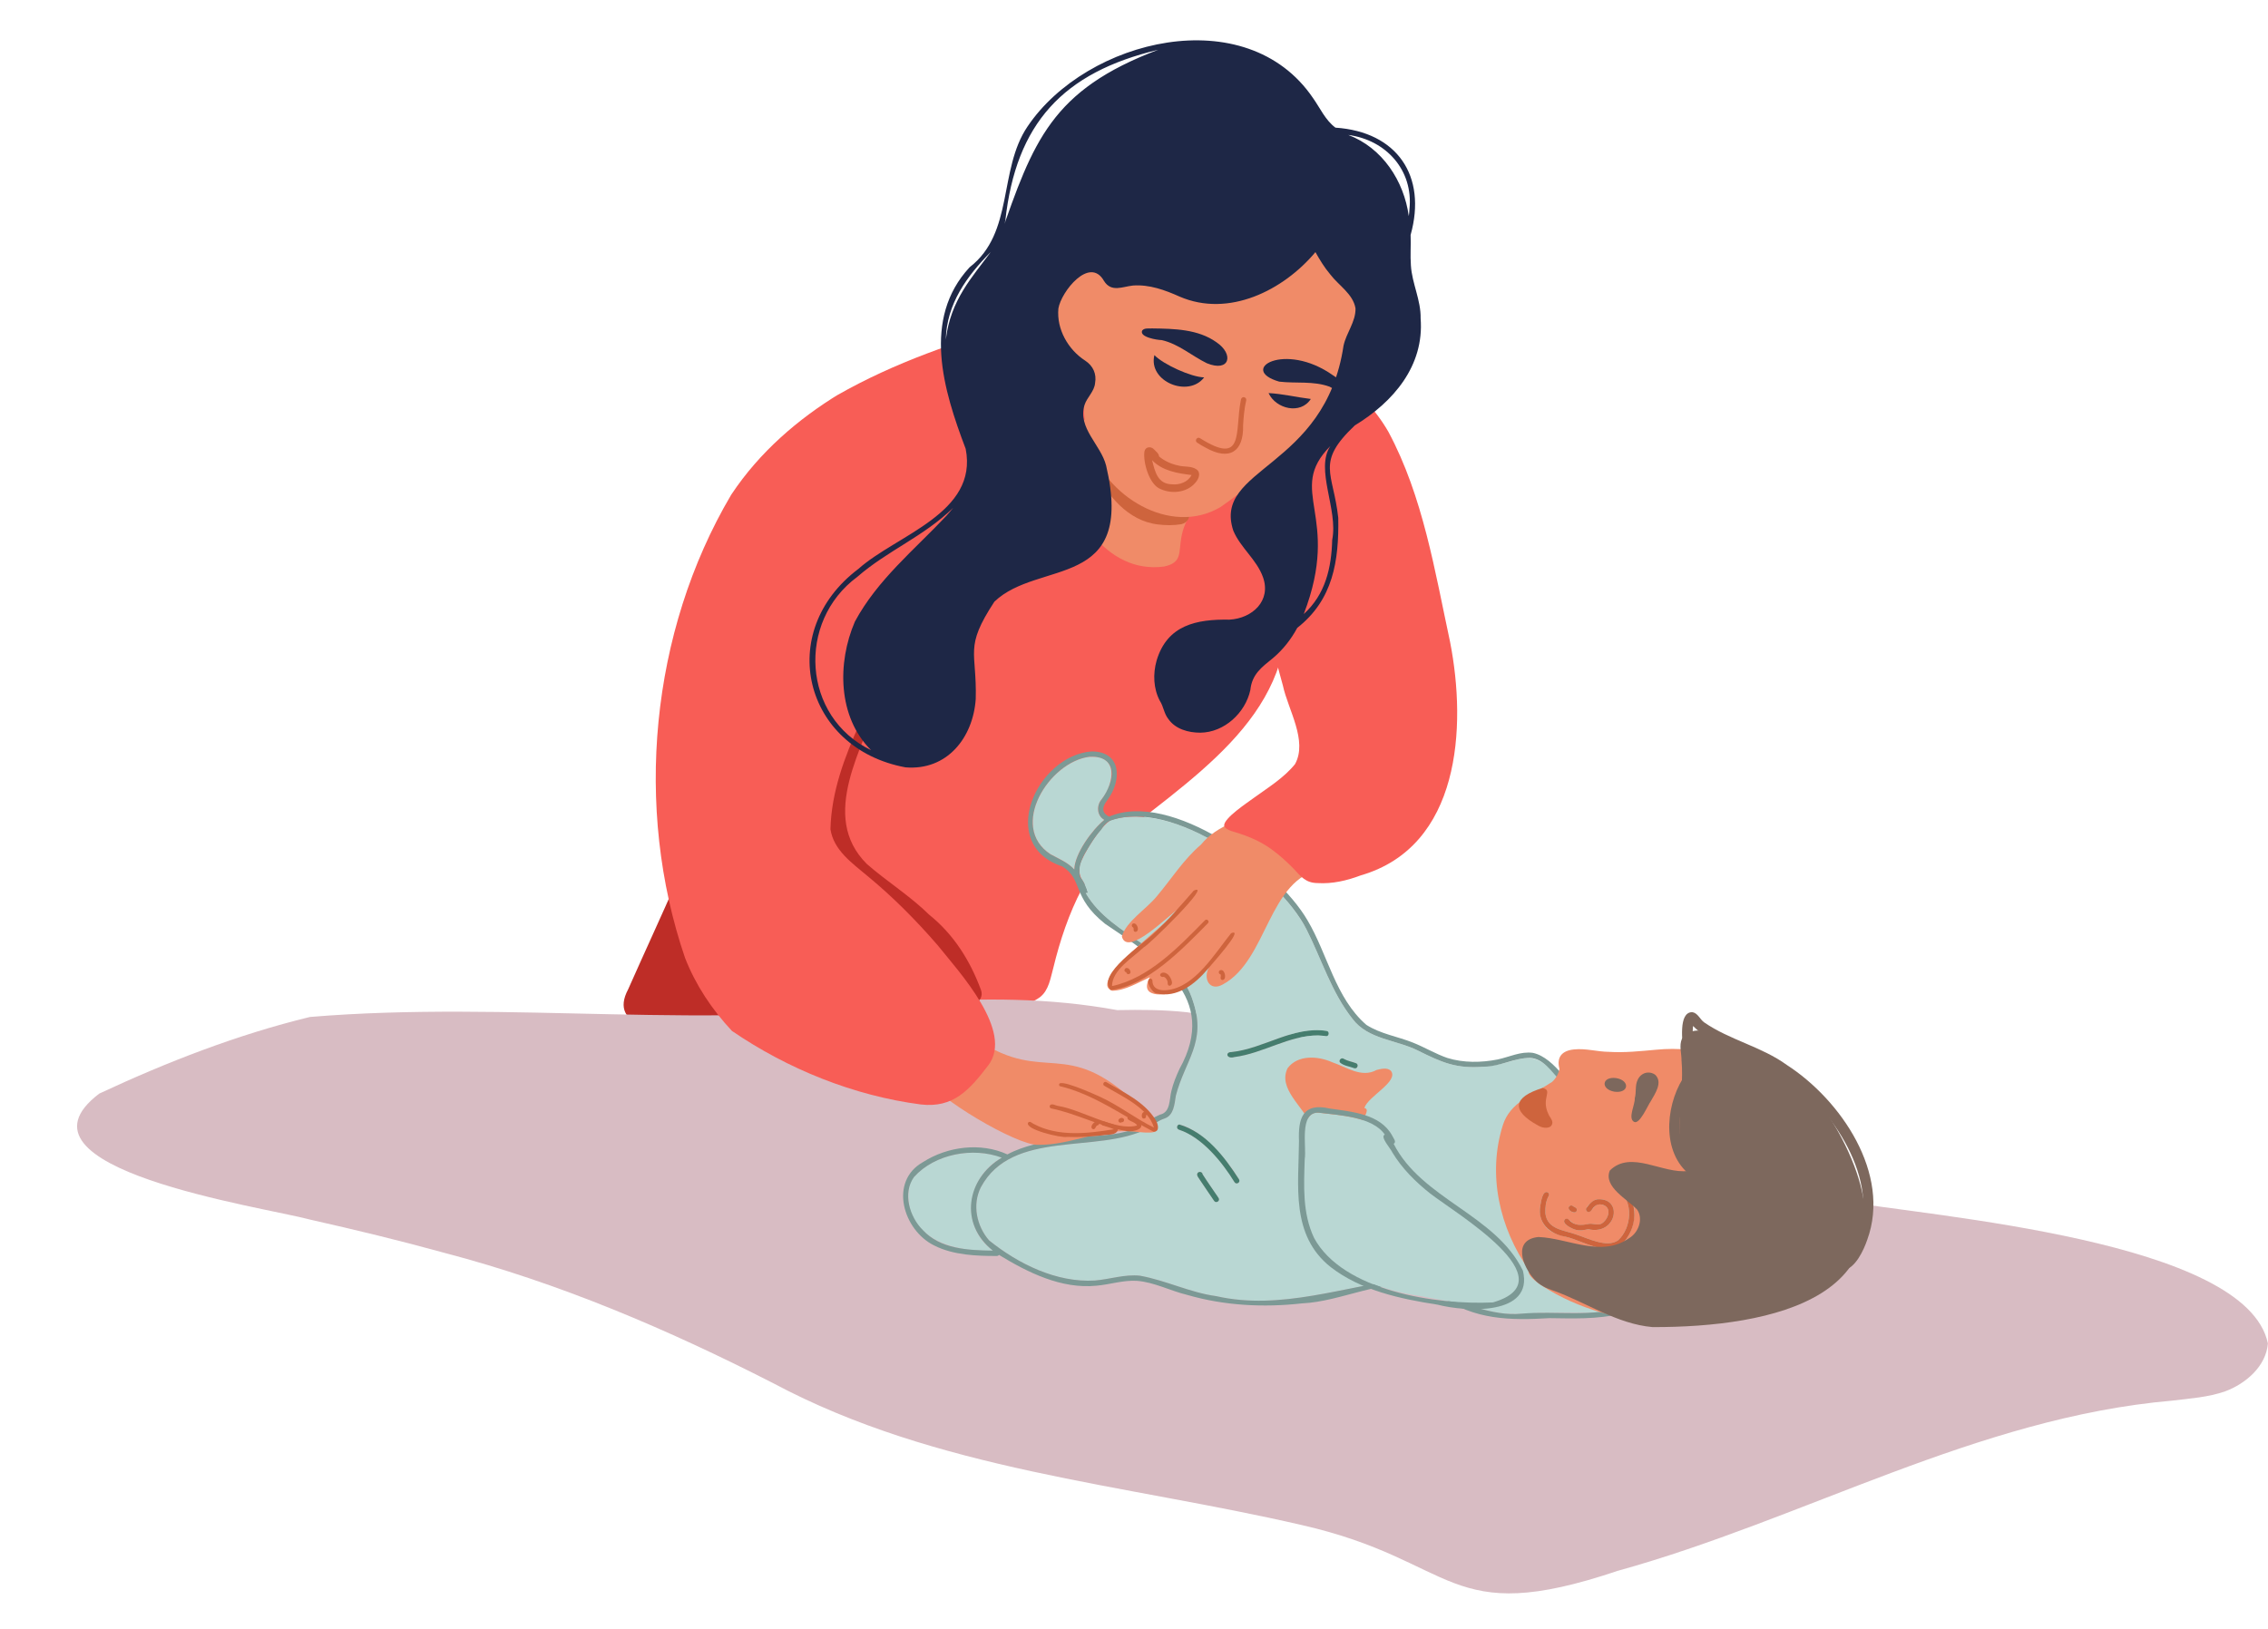
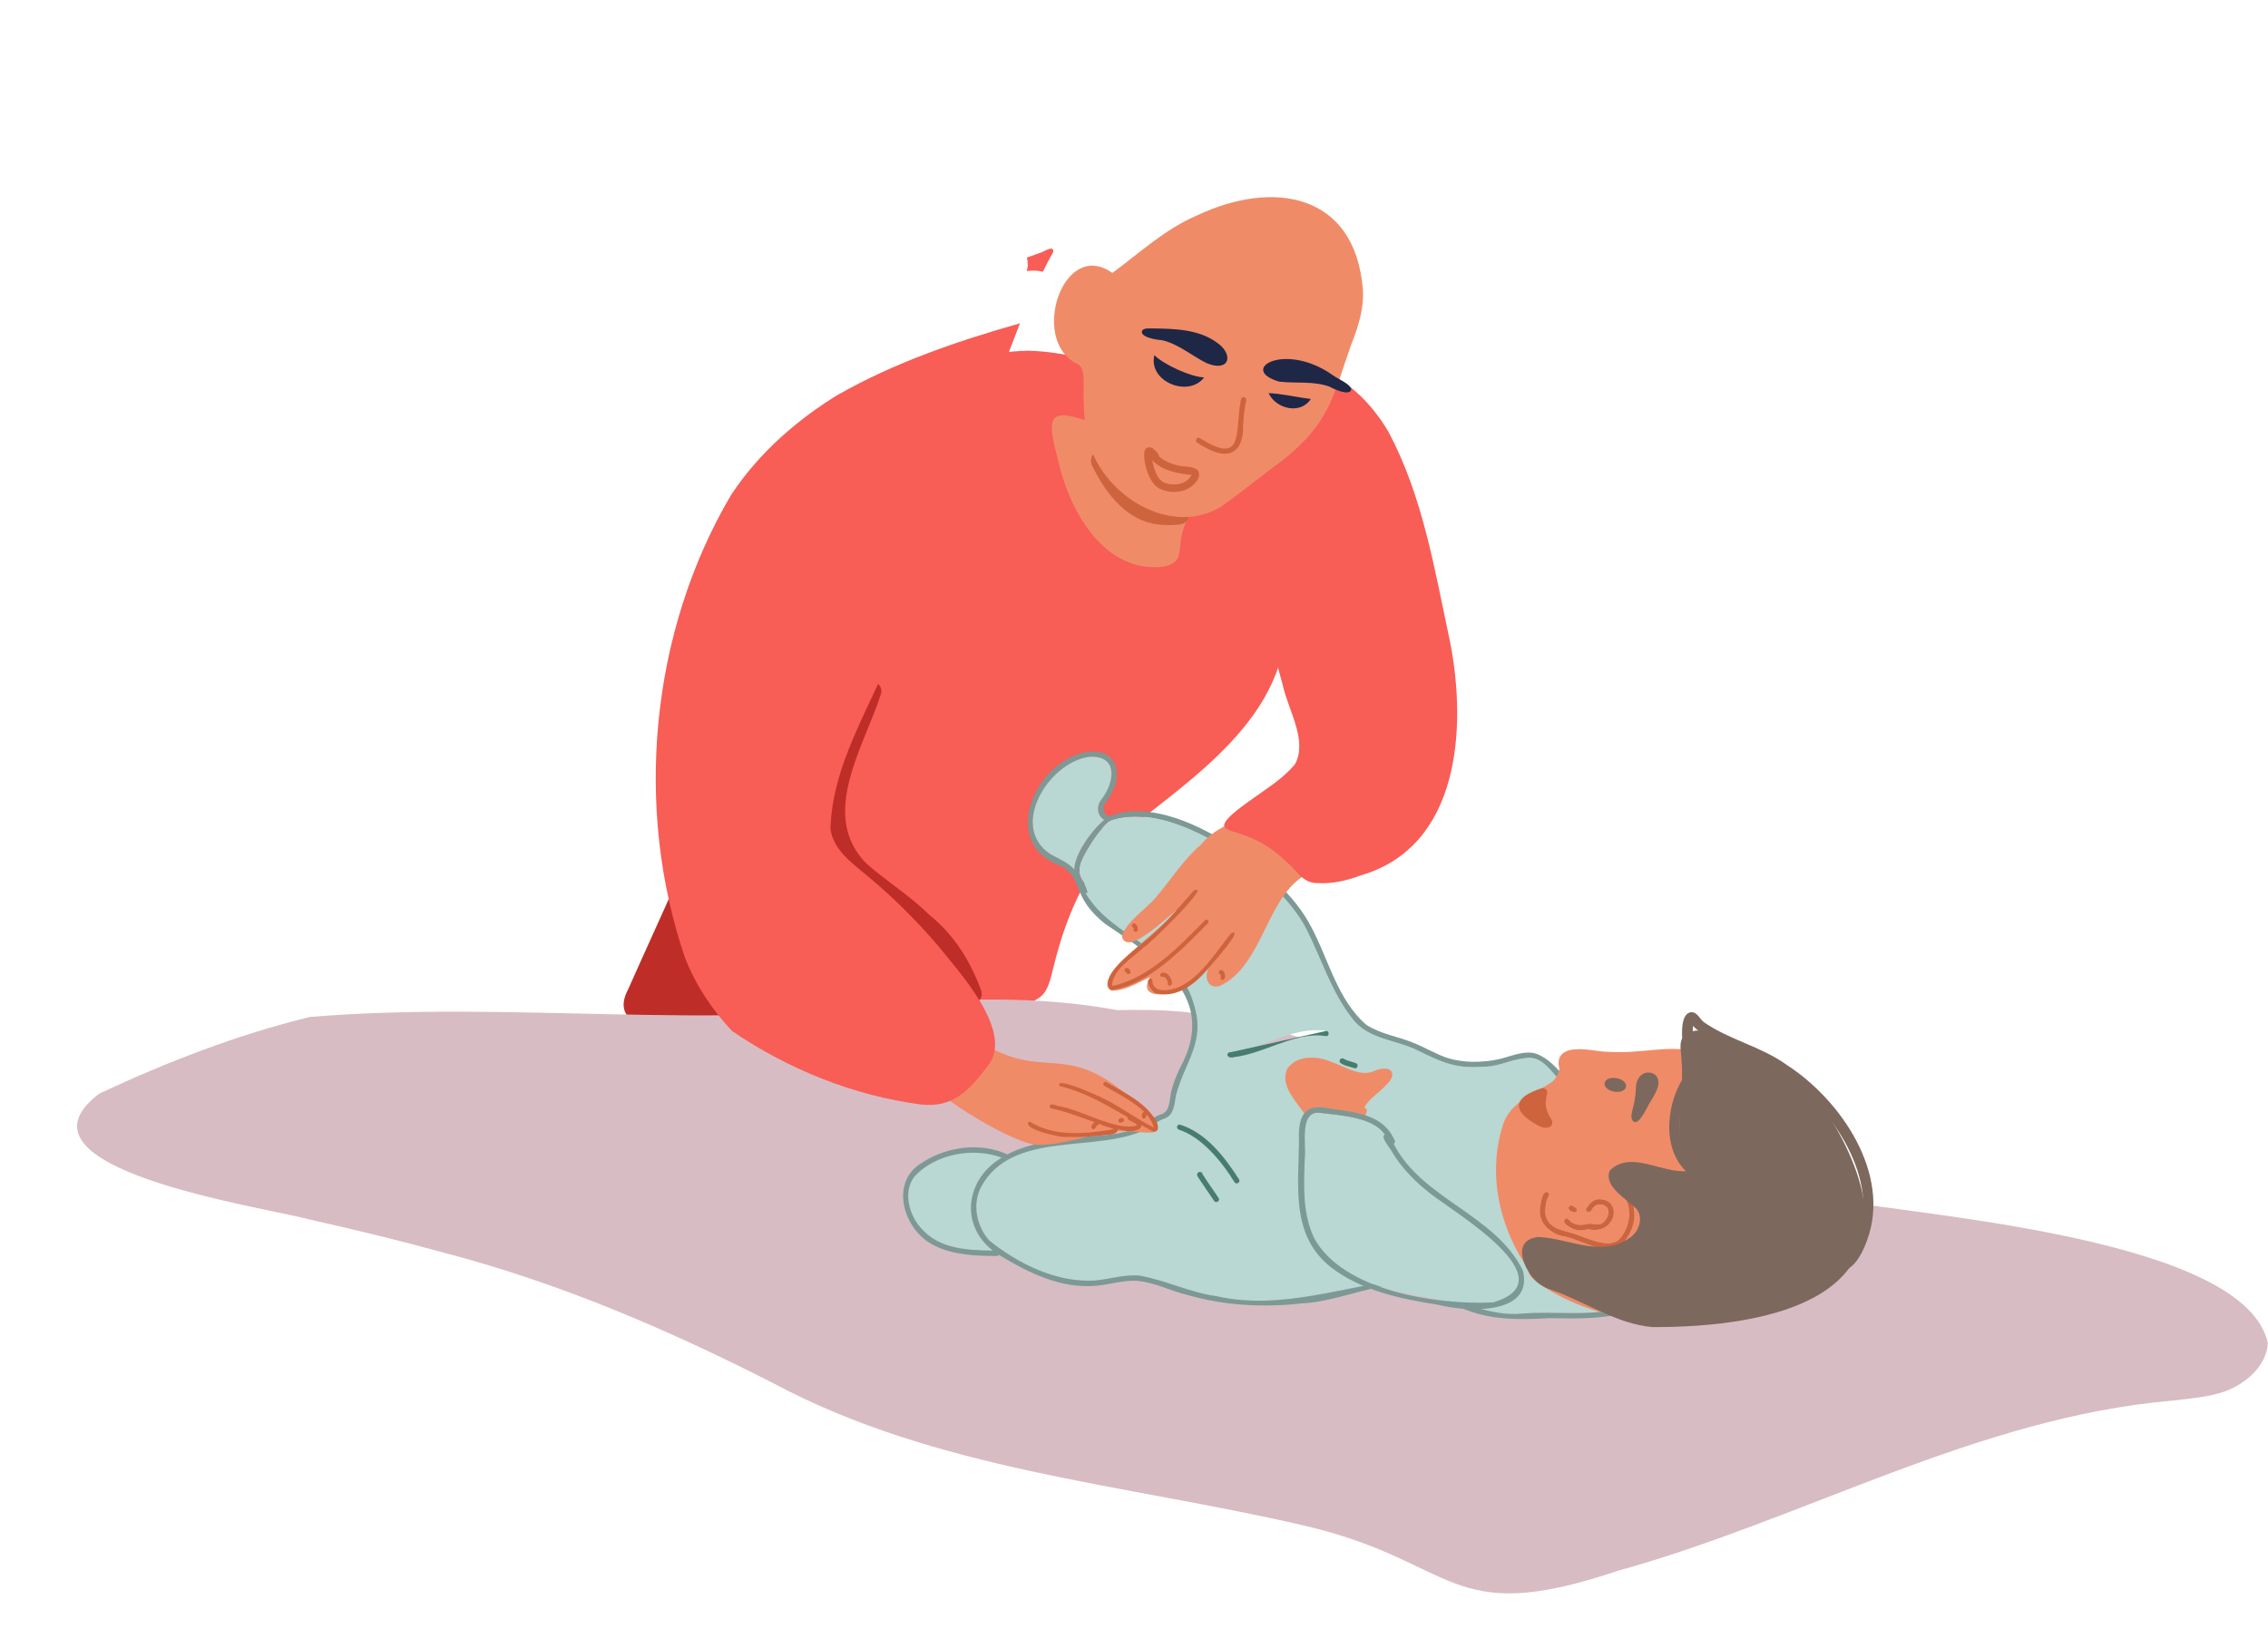
<svg xmlns="http://www.w3.org/2000/svg" height="353.5" preserveAspectRatio="xMidYMid meet" version="1.0" viewBox="-4.4 68.7 492.1 353.5" width="492.1" zoomAndPan="magnify">
  <g>
    <g id="change1_1">
      <path d="M 273.242 189.953 C 280.547 218.121 261.859 232.082 241.887 247.516 C 231.977 255.137 227.004 266.934 224.141 278.758 C 223.516 280.984 223.199 283.543 221.277 285.086 C 217.902 287.551 213.402 287.594 209.402 288.117 C 190.055 291.742 166.086 280.352 166.453 258.414 C 166.535 240.277 171.555 222.578 174.824 204.836 C 177.004 193.613 179.293 182.422 182.902 171.574 C 187.07 154.523 201.656 145.102 218.73 144.812 C 234.918 145.223 249.375 154.23 265.098 157.102 C 264.996 156.617 264.648 155.84 265.355 155.648 C 266.266 155.527 266.113 156.754 266.324 157.336 C 267.52 157.793 276.406 158.289 275.625 159.637 C 275.371 160.355 274.59 159.883 274.078 159.797 C 271.609 159.277 269.094 159.004 266.609 158.555 C 269.188 168.938 271.332 179.43 273.242 189.953" fill="#f85d56" />
    </g>
    <g id="change2_1">
      <path d="M 159.512 226.688 C 160.625 227.109 161.301 228.465 160.82 229.602 C 159.047 233.879 156.938 238.121 155.078 242.297 C 159.301 241.238 158.461 246.246 158.336 248.84 C 158.277 252.008 158.414 255.18 158.531 258.34 C 158.609 268.227 161.039 277.852 161.633 287.668 C 161.438 293.461 157.285 293.234 152.738 292.992 C 149.969 292.934 147.617 292.863 144.91 292.746 C 139.367 292.625 127.43 291.793 131.887 283.414 C 135.43 275.426 139.094 267.5 142.613 259.504 C 147.16 248.949 151.906 238.488 156.598 227.996 C 157.078 226.863 158.328 226.238 159.512 226.688" fill="#be2d27" />
    </g>
    <g id="change3_1">
      <path d="M 487.676 360.25 C 487.289 365.219 482.848 369 478.414 370.645 C 474.723 371.941 470.773 372.191 466.914 372.664 C 424.535 376.34 387.043 398.402 346.57 409.613 C 309.246 422.172 312.176 407.438 278.074 399.672 C 239.488 390.73 198.859 387.832 163.332 368.863 C 140.516 357.203 116.859 347.086 92.027 340.594 C 82.395 337.93 72.68 335.586 62.93 333.387 C 52.508 330.578 -4.375 322.348 17.145 306.027 C 31.777 299.195 47.125 293.215 62.848 289.402 C 106.246 285.781 150.09 292.48 193.594 286.328 C 208.402 285.188 223.363 285.223 238.016 287.914 C 243.062 287.816 248.117 287.828 253.141 288.379 C 280.047 292.211 305.227 303.598 329.883 314.52 C 350.23 324.004 372.496 326.895 394.582 329.254 C 415.109 332.734 483.039 337.906 487.676 360.25" fill="#d8bcc3" />
    </g>
    <g id="change4_1">
      <path d="M 353.52 345.66 C 352.746 355.34 339.227 353.309 332.312 353.609 C 328.785 353.465 325.254 354.117 321.742 353.727 C 319.828 353.496 318.016 353.082 316.109 352.555 C 316.305 352.219 316.07 351.781 315.711 351.715 C 314.977 351.566 314.285 351.242 313.605 350.938 C 309.672 349.129 305.305 346.07 301.035 346.223 C 287.469 347.715 273.621 353.207 259.473 349.984 C 253.797 349.211 248.586 346.57 242.953 345.555 C 239.641 345.199 236.434 346.324 233.16 346.598 C 224.855 347.102 216.555 342.996 210.211 337.895 C 207.512 334.777 206.52 330.148 208.414 326.371 C 215.254 313.641 233.75 319.215 244.621 313.609 C 245.793 312.777 246.887 311.891 248.293 311.43 C 250.305 310.746 250.438 308.277 250.73 306.492 C 252.684 298.914 257.387 294.863 254.512 286.16 C 251.039 274.531 236.855 272.355 231.172 262.504 C 231.332 262.539 231.5 262.496 231.637 262.414 C 230.918 259.406 229.488 259.805 229.871 256.492 C 230.508 254.164 234.555 247.668 236.691 246.664 C 250.59 242.219 272.805 258.305 279.062 270.371 C 282.355 276.859 284.48 284.043 289.066 289.82 C 292.438 294.312 298.609 294.34 303.301 296.715 C 308.488 299.293 311.602 300.691 317.594 300.191 C 325.559 299.559 327.898 294.945 334.02 303.137 C 345.434 316.453 353.488 327.188 353.52 345.66 Z M 290.172 300.113 C 290.367 299.066 287.852 299.094 287.176 298.496 C 286.676 298.109 285.988 298.777 286.352 299.289 C 287.188 300.031 288.441 300.113 289.465 300.531 C 289.766 300.621 290.094 300.406 290.172 300.113 Z M 283.926 293.062 C 283.961 292.746 283.734 292.465 283.426 292.422 C 276.18 291.32 269.855 296.277 262.793 297.02 C 261.406 296.988 261.695 298.602 263.418 298.102 C 269.684 297.309 275.309 293.352 281.672 293.406 C 282.383 293.297 283.664 294.031 283.926 293.062 Z M 263.457 325.25 C 263.859 325.895 264.816 325.293 264.441 324.652 C 262.52 321.402 260.039 318.469 257.23 315.949 C 255.578 314.617 253.613 313.188 251.484 312.734 C 250.887 312.824 250.812 313.703 251.438 313.871 C 256.441 315.531 260.766 320.863 263.457 325.25 Z M 259.023 329.297 C 259.434 329.934 260.395 329.336 260.008 328.695 C 258.859 326.977 257.645 325.297 256.535 323.547 C 256.488 322.906 255.508 322.844 255.363 323.465 C 255.273 323.977 255.754 324.371 255.973 324.797 C 256.973 326.309 258.012 327.789 259.023 329.297" fill="#b9d7d3" />
    </g>
    <g id="change4_2">
      <path d="M 212.02 319.602 C 212.336 319.703 212.645 319.816 212.957 319.938 C 205.387 324.078 203.73 334.746 211.027 340.109 C 203.914 340.352 195.031 338.605 192.973 330.727 C 192.551 328.59 192.438 325.863 193.945 324.102 C 198.242 319.316 205.977 317.789 212.02 319.602" fill="#b9d7d3" />
    </g>
    <g id="change5_1">
      <path d="M 354.641 342.805 C 356.645 355.965 340.629 354.844 331.812 354.762 C 323.23 355.281 315.547 355.141 308.191 350.023 C 307.105 349.531 306.016 349.066 304.91 348.609 C 304.633 348.496 304.477 348.188 304.57 347.898 C 295.668 345.91 286.961 351.16 278.055 351.562 C 269.754 352.492 261.254 352.055 253.211 349.723 C 249.523 348.836 246.055 346.957 242.266 346.664 C 239.297 346.492 236.43 347.469 233.492 347.723 C 225.891 348.477 218.672 344.883 212.348 341.035 C 212.262 341.168 212.109 341.262 211.891 341.27 C 209.633 341.273 207.355 341.227 205.113 340.938 C 202.766 340.637 200.43 340.078 198.309 339 C 191.559 335.703 188.371 325.055 195.926 320.859 C 201.215 317.492 208.41 316.574 214.18 319.23 C 217.82 317.285 221.945 316.562 225.973 315.883 C 232.402 314.797 239.844 315.953 245.254 311.719 C 245.871 311.273 246.551 310.91 247.254 310.609 C 249.625 310.094 249.277 307.305 249.766 305.449 C 250.16 303.801 250.809 302.215 251.523 300.68 C 260.207 285.055 246.707 276.855 235.355 269.168 C 228.074 263.344 230.645 259.543 226.074 256.727 C 211.789 251.98 220.465 232.672 232.457 231.77 C 238.977 231.77 239.027 238.043 235.926 242.262 C 234.363 244.242 234.949 245.254 236.254 245.922 C 249.645 240.156 272.656 257.012 279.273 268.387 C 283.684 275.805 285.34 285.293 292.07 291.117 C 295.18 293.105 298.848 293.625 302.207 294.98 C 304.727 295.98 307.09 297.422 309.629 298.293 C 313.145 299.387 317.012 299.324 320.574 298.621 C 323.102 298.082 325.555 296.824 328.199 297.191 C 333.09 298.242 336.824 305.328 340.172 308.902 C 348.648 318.285 353.969 330.113 354.641 342.805 Z M 348.301 352.215 C 351.496 351.184 353.441 349.129 353.52 345.66 C 353.48 336.301 351.008 326.941 346.266 318.891 C 342.488 313.41 338.223 308.289 334.02 303.137 C 332.238 301.23 330.434 298.422 327.582 298.289 C 324.141 298.281 321.055 300.184 317.594 300.191 C 311.602 300.691 308.488 299.293 303.301 296.715 C 298.613 294.34 292.438 294.312 289.066 289.82 C 284.48 284.043 282.355 276.859 279.062 270.371 C 273.027 258.469 249.844 241.617 236.281 246.887 C 236.273 246.887 236.27 246.891 236.266 246.898 C 235.523 247.324 234.965 248.008 234.539 248.742 C 233.59 249.762 232.797 250.949 232.078 252.105 C 230.785 254.207 229.281 256.445 229.969 259.02 C 229.969 259.02 229.969 259.02 229.969 259.023 C 230.789 260.047 231.289 261.16 231.637 262.414 C 231.5 262.496 231.332 262.539 231.172 262.504 C 236.852 272.355 251.043 274.527 254.512 286.16 C 257.383 294.918 252.688 298.875 250.73 306.492 C 250.438 308.277 250.305 310.746 248.293 311.43 C 246.887 311.891 245.793 312.777 244.617 313.609 C 233.762 319.215 215.238 313.641 208.414 326.375 C 206.523 330.148 207.504 334.777 210.211 337.891 C 216.551 343 224.859 347.098 233.16 346.598 C 236.434 346.324 239.641 345.199 242.953 345.555 C 248.586 346.57 253.797 349.211 259.473 349.984 C 273.617 353.203 287.473 347.719 301.035 346.219 C 305.301 346.066 309.672 349.133 313.605 350.938 C 314.145 351.184 314.684 351.418 315.246 351.602 C 315.754 351.68 316.406 351.934 316.109 352.555 C 319.301 353.414 322.484 354.129 325.777 353.785 C 333.262 353.133 341.059 354.664 348.301 352.215 Z M 236.766 237.496 C 237.336 234.301 234.906 232.703 231.969 232.941 C 223.223 234.016 214.375 248.145 223.574 254.109 C 225.359 255.078 227.305 255.859 228.691 257.387 C 228.773 253.961 232.574 248.762 235.188 246.637 C 233.547 245.699 233.477 243.449 234.656 242.125 C 235.574 240.648 236.461 239.16 236.766 237.496 Z M 212.957 319.938 C 206.73 317.59 198.473 319.098 193.945 324.102 C 191.383 327.59 192.953 332.781 195.805 335.621 C 199.629 339.781 205.656 340.031 211.027 340.109 C 203.719 334.363 205.211 324.52 212.957 319.938" fill="#7c9995" />
    </g>
    <g id="change4_3">
      <path d="M 231.969 232.941 C 238.262 232.59 237.477 238.375 234.652 242.125 C 233.477 243.445 233.547 245.699 235.188 246.637 C 232.582 248.754 228.77 253.961 228.691 257.387 C 227.305 255.859 225.359 255.078 223.574 254.109 C 214.375 248.145 223.223 234.02 231.969 232.941" fill="#b9d7d3" />
    </g>
    <g id="change6_1">
      <path d="M 260.008 328.695 C 260.395 329.336 259.434 329.934 259.023 329.297 C 258.012 327.789 256.973 326.309 255.973 324.797 C 255.754 324.371 255.273 323.977 255.363 323.465 C 255.508 322.844 256.488 322.906 256.535 323.547 C 257.645 325.297 258.859 326.977 260.008 328.695" fill="#457d6e" />
    </g>
    <g id="change6_2">
      <path d="M 264.441 324.652 C 264.816 325.293 263.859 325.895 263.457 325.25 C 260.766 320.863 256.441 315.531 251.438 313.871 C 250.812 313.703 250.887 312.824 251.484 312.734 C 257.273 314.465 261.301 319.77 264.441 324.652" fill="#457d6e" />
    </g>
    <g id="change6_3">
-       <path d="M 283.426 292.422 C 284.156 292.512 284.023 293.664 283.281 293.566 C 282.746 293.488 282.211 293.438 281.672 293.406 C 275.309 293.352 269.684 297.309 263.418 298.102 C 261.703 298.605 261.398 296.992 262.793 297.02 C 269.852 296.277 276.18 291.32 283.426 292.422" fill="#457d6e" />
+       <path d="M 283.426 292.422 C 284.156 292.512 284.023 293.664 283.281 293.566 C 282.746 293.488 282.211 293.438 281.672 293.406 C 275.309 293.352 269.684 297.309 263.418 298.102 C 261.703 298.605 261.398 296.992 262.793 297.02 " fill="#457d6e" />
    </g>
    <g id="change6_4">
      <path d="M 289.754 299.414 C 290.48 299.602 290.184 300.723 289.465 300.531 C 288.441 300.113 287.188 300.031 286.352 299.289 C 285.988 298.777 286.676 298.109 287.176 298.496 C 287.973 298.945 288.898 299.102 289.754 299.414" fill="#457d6e" />
    </g>
    <g id="change7_1">
      <path d="M 396.02 326.828 C 398.688 335.605 395.465 345.773 386.934 349.934 C 370.055 356.781 349.773 358.43 333.312 349.586 C 332.117 348.926 326.465 345.863 327.367 344.355 C 320.973 335.281 318.281 323.629 321.68 312.891 C 323.234 307.859 328.43 306.129 332.375 303.488 C 333.18 302.762 333.758 301.742 333.969 300.688 C 333.27 298.082 334.551 296.691 337.156 296.445 C 339.672 296.18 342.148 296.945 344.66 296.969 C 348.098 297.191 351.504 296.816 354.918 296.512 C 374.133 294.621 391.703 308.234 396.02 326.828 Z M 347.98 338.23 C 351 334.914 351.309 327.914 346.809 325.785 C 346.105 325.734 345.945 326.758 346.629 326.922 C 350.152 329.293 349.633 335.25 346.656 337.895 C 344.215 339.57 340.074 337.398 337.555 336.598 C 334.887 335.625 331.309 335.531 330.902 331.996 C 330.859 330.785 330.977 329.375 331.609 328.285 C 331.805 328.039 331.711 327.656 331.465 327.484 C 330.281 326.879 329.941 329.605 329.812 330.355 C 329.582 331.805 329.809 333.355 330.68 334.562 C 331.703 336.121 333.555 336.641 335.262 337.078 C 339.215 337.969 344.398 341.707 347.98 338.23 Z M 343.902 330.41 C 345.316 331.352 344.34 333.484 343.16 334.215 C 342.27 334.723 341.25 334.137 340.297 334.305 C 336.426 335.371 336.289 332.656 335.156 333.312 C 334.262 334.23 336.812 335.449 337.547 335.598 C 338.441 335.859 339.348 335.621 340.234 335.469 C 346.336 336.875 347.941 328.637 342.219 328.961 C 341.391 328.941 338.59 331.297 340.258 331.738 C 341.469 331.484 341.438 329.195 343.902 330.41 Z M 336.688 331.684 C 337.094 331.996 337.762 331.801 337.742 331.23 C 337.734 330.73 337.137 330.684 336.836 330.402 C 335.859 329.977 335.516 331.215 336.688 331.684" fill="#f08b68" />
    </g>
    <g id="change8_1">
      <path d="M 350.195 331.594 C 350.41 333.984 349.52 336.41 347.98 338.23 C 344.395 341.707 339.215 337.969 335.262 337.082 C 331.805 336.5 329.137 334.082 329.812 330.355 C 329.941 329.605 330.281 326.879 331.465 327.484 C 331.711 327.656 331.805 328.039 331.609 328.285 C 330.977 329.375 330.859 330.785 330.902 331.996 C 331.309 335.531 334.887 335.625 337.555 336.598 C 340.074 337.398 344.215 339.57 346.656 337.895 C 349.637 335.254 350.152 329.293 346.629 326.922 C 345.945 326.758 346.105 325.734 346.809 325.785 C 349.105 326.602 350 329.359 350.195 331.594" fill="#ce643d" />
    </g>
    <g id="change8_2">
      <path d="M 343.16 334.215 C 344.34 333.484 345.316 331.352 343.902 330.41 C 343.176 329.969 342.156 329.91 341.539 330.574 C 341.086 330.918 340.879 331.723 340.258 331.738 C 339.863 331.719 339.586 331.242 339.789 330.891 C 340.395 330.043 341.133 329.145 342.219 328.961 C 347.941 328.637 346.336 336.875 340.234 335.465 C 339.348 335.621 338.441 335.859 337.547 335.598 C 336.812 335.449 334.262 334.23 335.156 333.312 C 335.398 333.102 335.758 333.141 335.965 333.371 C 337.184 334.742 338.66 334.664 340.297 334.305 C 341.25 334.137 342.27 334.723 343.16 334.215" fill="#ce643d" />
    </g>
    <g id="change8_3">
      <path d="M 337.742 331.23 C 337.715 332.512 335.461 331.406 336.035 330.543 C 336.211 330.293 336.586 330.219 336.836 330.402 C 337.137 330.684 337.734 330.73 337.742 331.23" fill="#ce643d" />
    </g>
    <g id="change9_1">
      <path d="M 395.957 317.18 C 412.027 350.238 379.945 356.758 354.164 356.707 C 346.359 356.023 339.746 351.301 332.535 348.75 C 331.062 348.262 329.605 347.578 328.562 346.395 C 325.926 343.562 323.734 337.738 329.398 337.152 C 335.891 337.395 343.008 341.688 349.09 337.402 C 351.102 336.207 352.199 333.273 350.832 331.227 C 348.82 329.02 343.41 326.281 344.895 322.723 C 349.48 318.18 356.402 323.531 361.895 322.82 C 358.148 315.34 361.18 306.812 360.449 298.852 C 360.465 297.281 359.879 295.625 360.543 294.129 C 363.641 289.582 371.422 295.008 375.324 296.277 C 384.77 300.109 391.57 308.207 395.957 317.18" fill="#7d685d" />
    </g>
    <g id="change9_2">
-       <path d="M 362.441 322.992 C 362.441 321.52 364.664 321.496 364.699 322.973 C 364.699 324.445 362.477 324.469 362.441 322.992" fill="#7d685d" />
-     </g>
+       </g>
    <g id="change9_3">
      <path d="M 394.531 343.246 C 394.527 342.703 394.938 342.195 395.473 342.113 C 405.57 330.691 396.559 313.887 386.883 305.289 C 383.766 302.633 380.336 300.473 376.703 298.629 C 372.148 296.199 366.645 295.121 362.945 291.359 C 362.719 294.016 362.957 296.637 363.383 299.254 C 363.559 300.488 363.738 301.723 363.93 302.953 C 364.023 303.559 363.578 304.148 362.977 304.238 C 362.363 304.324 361.785 303.891 361.695 303.281 C 361.379 301.246 361.09 299.207 360.82 297.164 C 360.703 294.949 359.664 288.344 362.781 288.355 C 363.996 288.551 364.434 289.898 365.34 290.559 C 370.863 294.395 377.793 295.824 383.273 299.801 C 395.016 307.383 405.98 323.445 400.746 337.758 C 399.969 340.016 398.199 343.875 395.676 344.363 C 395.059 344.344 394.535 343.879 394.531 343.246" fill="#7d685d" />
    </g>
    <g id="change9_4">
      <path d="M 362.441 322.23 C 362.441 320.758 364.664 320.734 364.703 322.211 C 364.699 323.684 362.48 323.707 362.441 322.23" fill="#7d685d" />
    </g>
    <g id="change9_5">
      <path d="M 363.059 324.227 C 356.098 319.633 356.773 309.141 360.766 302.711 C 361.355 301.77 361.82 299.727 363.301 300.434 C 364.832 301.5 362.625 303.461 362.277 304.723 C 359.168 310.164 358.984 317.246 363.496 321.957 C 364.852 322.457 364.496 324.359 363.059 324.227" fill="#7d685d" />
    </g>
    <g id="change9_6">
      <path d="M 354.75 301.953 C 356.441 303.605 354.691 306.059 353.785 307.672 C 353.152 308.523 351.34 312.898 350.117 312.148 C 348.77 311.332 350.398 308.406 350.305 307.035 C 350.688 305.742 350.316 304.281 350.941 303.035 C 351.621 301.535 353.363 300.969 354.75 301.953" fill="#7d685d" />
    </g>
    <g id="change9_7">
      <path d="M 346.273 302.668 C 349.324 303.176 349.055 306.035 345.906 305.621 C 342.855 305.109 343.121 302.25 346.273 302.668" fill="#7d685d" />
    </g>
    <g id="change8_4">
      <path d="M 331.547 310.43 C 331.801 311.098 332.438 311.641 332.43 312.371 C 332.289 313.777 330.414 313.602 329.43 313.012 C 323.25 309.68 323.992 306.742 330.301 304.816 C 332.676 305.355 329.895 306.957 331.547 310.43" fill="#ce643d" />
    </g>
    <g id="change7_2">
      <path d="M 297.367 301.055 C 299.25 303.395 292.371 306.621 291.633 309.164 C 292.754 309.352 291.734 310.754 291.617 311.336 C 290.57 314.43 288.043 318.355 284.309 317.289 C 282.047 316.82 280.918 314.629 279.973 312.738 C 278.441 308.871 272.801 304.98 274.969 300.527 C 277.199 297.547 281.574 297.859 284.641 299.219 C 287.75 300.266 291.02 302.707 294.289 300.902 C 295.262 300.66 296.527 300.328 297.367 301.055" fill="#f08b68" />
    </g>
    <g id="change4_4">
      <path d="M 325.016 345.656 C 324.797 355.52 308.336 350.547 302.199 349.723 C 294.277 348.359 284.004 344.457 280.711 337.336 C 277.426 330.207 278.902 322.379 278.785 314.832 C 278.754 313.098 279.012 310.035 281.637 310.164 C 286.18 310.727 293.395 311.031 296.074 314.934 C 295.434 315.242 295.887 315.945 296.172 316.387 C 298.695 320.742 301.797 324.59 305.957 327.746 C 312.586 333.129 322.039 337.223 325.016 345.656" fill="#b9d7d3" />
    </g>
    <g id="change5_2">
      <path d="M 326.035 344.465 C 328.406 354.254 313.738 353.441 307.492 351.836 C 299.426 350.59 290.887 348.75 284.359 343.707 C 275.562 336.773 277.395 325.879 277.449 316.305 C 277.242 311.41 278.258 307.922 284.102 309.27 C 288.949 309.984 295.074 310.422 297.668 315.145 C 297.902 315.684 298.699 316.504 297.988 316.93 C 304.133 328.996 320.102 332.254 326.035 344.465 Z M 319.523 351.352 C 336.004 346.562 311.477 332.012 305.957 327.746 C 302.691 325.164 299.762 322.215 297.707 318.805 C 297.395 318.023 294.938 315.367 296.074 314.934 C 293.395 311.031 286.18 310.727 281.637 310.164 C 277.41 310.117 279.145 317.551 278.691 320.262 C 278.512 326.035 278.168 331.926 280.711 337.336 C 286.922 348.867 307.293 351.945 319.523 351.352" fill="#7c9995" />
    </g>
    <g id="change7_3">
      <path d="M 245.25 311.266 C 248.906 315.27 244.703 314.516 241.773 314.305 C 234.578 313.422 227.875 317.301 220.812 317.141 C 216.316 317.352 198.371 306.727 196.605 302.719 C 193.836 296.945 202.137 291.973 207.098 294.375 C 206.496 293.625 207.676 292.852 208.055 293.742 C 208.605 294.465 209.176 295.23 210.012 295.559 C 210.188 295.645 210.305 295.812 210.34 295.992 C 223.84 303.387 228.359 293.305 245.25 311.266" fill="#f08b68" />
    </g>
    <g id="change7_4">
      <path d="M 283.777 255.285 C 283.832 255.984 284.027 258.23 282.883 258.008 C 282.586 257.918 282.387 257.57 282.504 257.273 C 270.699 259.32 270.73 277.008 260.961 282.324 C 258.012 284.016 256.5 280.973 257.992 278.496 C 255.953 280.617 253.734 282.777 250.941 283.84 C 248.203 284.855 242.578 285.32 245.09 280.785 C 242.492 281.938 239.824 283.664 236.93 283.711 C 231.273 281.695 249.441 268.922 251.129 266.098 C 249.117 267.332 240.203 276.496 239.016 271.938 C 239.879 268.734 244.469 265.859 246.594 263.215 C 249.805 259.414 252.379 255.246 256.188 251.996 C 262.797 243.789 282.445 242.094 283.777 255.285 Z M 247.895 283.352 C 247.645 283.371 247.395 283.379 247.137 283.379 C 247.391 283.383 247.645 283.371 247.895 283.352 Z M 246.988 283.387 C 247.02 283.387 247.055 283.387 247.09 283.383 C 247.055 283.379 247.023 283.387 246.988 283.387" fill="#f08b68" />
    </g>
    <g id="change8_5">
      <path d="M 236.602 283.562 C 233.352 280.176 243.809 273.496 246.008 271.207 C 249.113 268.367 251.836 265.141 254.609 261.984 C 259.031 259.945 244.523 274.129 243.75 274.297 C 241.363 276.562 236.914 279.16 236.879 282.703 C 244.934 280.98 251.426 274.121 257.051 268.414 C 257.449 267.992 258.113 268.625 257.699 269.047 C 252.223 274.586 244.586 282.629 236.602 283.562" fill="#ce643d" />
    </g>
    <g id="change8_6">
      <path d="M 246.539 284.277 C 245.594 284.234 243.902 281.395 245.191 281.074 C 245.434 281.07 245.648 281.273 245.648 281.52 C 245.656 283.391 247.371 283.746 248.863 283.566 C 254.883 282.938 259.199 275.59 262.727 271.215 C 262.723 271.223 262.719 271.23 262.719 271.234 C 265.902 269.855 258.055 278.453 257.613 279.051 C 254.934 282.23 250.953 285.391 246.539 284.277" fill="#ce643d" />
    </g>
    <g id="change8_7">
      <path d="M 249.344 282.625 C 248.863 282.562 248.984 282.059 248.941 281.723 C 248.789 281.223 248.391 280.551 247.789 280.723 C 246.77 280.469 247.559 279.309 248.734 279.98 C 249.445 280.289 250.578 282.469 249.344 282.625" fill="#ce643d" />
    </g>
    <g id="change8_8">
      <path d="M 240.008 279.797 C 240 279.766 239.992 279.73 239.98 279.699 C 239.238 279.566 239.617 278.531 240.301 278.816 C 240.637 278.926 240.812 279.25 240.883 279.582 C 241.004 280.129 240.156 280.34 240.008 279.797" fill="#ce643d" />
    </g>
    <g id="change8_9">
      <path d="M 241.941 270.934 C 241.281 270.848 241.797 270.137 241.398 269.934 C 241.027 269.734 241.148 269.141 241.562 269.09 C 242.414 269.02 242.965 270.883 241.941 270.934" fill="#ce643d" />
    </g>
    <g id="change8_10">
      <path d="M 260.766 281.375 C 260.16 281.199 260.645 280.539 260.426 280.145 C 259.855 280.059 259.965 279.234 260.516 279.223 C 261.465 279.113 261.836 281.484 260.766 281.375" fill="#ce643d" />
    </g>
    <g id="change8_11">
      <path d="M 245.879 314.301 C 239.191 310.84 232.926 306.16 225.484 304.395 C 224.383 302.156 233.566 306.418 234.277 306.723 C 238.359 308.582 241.984 311.469 245.977 313.402 C 244.746 309.082 238.828 306.531 235.238 304.352 C 234.711 304.109 235.094 303.277 235.625 303.535 C 239.473 305.781 243.891 307.801 246.312 311.699 C 246.836 312.496 247.387 314.34 245.879 314.301" fill="#ce643d" />
    </g>
    <g id="change8_12">
      <path d="M 243.355 311.043 C 243.172 309.461 245.066 309.887 244.25 310.812 C 244.422 311.473 243.473 311.738 243.355 311.043" fill="#ce643d" />
    </g>
    <g id="change8_13">
      <path d="M 240.035 314.156 C 234.414 313.254 229.297 310.395 223.715 309.258 C 223.477 309.211 223.312 308.98 223.355 308.734 C 223.641 307.941 224.691 308.68 225.266 308.723 C 230.316 309.539 237.746 314.281 242.32 312.953 C 241.953 312.117 240.129 311.969 240.23 311.258 C 240.562 310.312 241.895 311.516 242.426 311.773 C 244.734 313.582 241.648 314.441 240.035 314.156" fill="#ce643d" />
    </g>
    <g id="change8_14">
      <path d="M 227.121 315.43 C 226.008 315.727 217.785 313.809 218.688 312.316 C 219.066 311.879 219.566 312.488 219.91 312.629 C 225.207 315.445 231.566 314.707 237.25 313.777 C 237.25 313.77 237.254 313.762 237.254 313.754 C 236.492 313.41 235.715 313.211 234.926 312.949 C 234.992 312.957 235.055 312.949 235.109 312.93 C 234.605 313.117 234.27 312.344 234.754 312.105 C 235.094 311.957 235.449 312.191 235.781 312.273 C 236.594 312.648 238.387 312.691 238.141 313.945 C 237.695 315.195 235.871 314.84 234.805 315.09 C 232.254 315.355 229.691 315.547 227.121 315.43" fill="#ce643d" />
    </g>
    <g id="change8_15">
      <path d="M 232.664 313.711 C 231.953 313.238 232.934 312.16 233.516 312.039 C 233.973 311.914 234.289 312.504 233.949 312.812 C 233.824 312.93 233.641 312.922 233.527 313.039 C 233.285 313.332 233.176 313.938 232.664 313.711" fill="#ce643d" />
    </g>
    <g id="change8_16">
      <path d="M 238.371 312.195 C 237.949 311.699 238.762 311.113 239.238 311.367 C 239.695 311.57 239.496 312.301 239 312.234 C 238.82 312.398 238.535 312.371 238.371 312.195" fill="#ce643d" />
    </g>
    <g id="change2_2">
      <path d="M 204.23 285.172 C 190.172 253.074 160.715 268.055 181.82 219.652 C 182.281 218.051 183.152 215.918 185.223 216.551 C 186.359 216.895 187.145 218.215 186.723 219.371 C 183.004 230.891 173.168 245.727 183.691 256.211 C 188.074 260.035 193.062 263.125 197.223 267.223 C 202.531 271.488 206.109 277.184 208.441 283.527 C 209.453 286.273 205.422 287.926 204.23 285.172" fill="#be2d27" />
    </g>
    <g id="change1_2">
      <path d="M 195.41 308.391 C 180.824 306.492 166.539 300.715 154.414 292.43 C 150.09 287.805 146.543 282.496 144.238 276.59 C 133.102 244.008 136.699 205.855 154.207 176.148 C 154.207 176.152 154.203 176.152 154.203 176.156 C 154.258 176.07 154.312 175.984 154.367 175.902 C 154.363 175.906 154.363 175.91 154.359 175.914 C 160.363 166.887 168.68 159.656 177.91 154.055 C 177.703 154.188 177.496 154.316 177.285 154.449 C 189.633 147.391 203.281 142.73 216.914 138.863 C 208.617 160.449 199.84 181.93 191.574 203.504 C 187.023 218.688 176.191 232.523 175.789 248.648 C 176.473 253.23 180.504 256.008 183.789 258.781 C 189.301 263.309 194.332 268.391 199 273.777 C 203.645 279.586 215.691 292.512 210.016 299.922 C 205.902 305.297 202.43 309.195 195.41 308.391" fill="#f85d56" />
    </g>
    <g id="change1_3">
      <path d="M 218.359 127.531 C 218.688 126.562 218.668 125.551 218.391 124.605 C 219.297 124.297 220.199 123.965 221.098 123.629 C 221.93 123.512 224.27 121.668 224.133 123.367 C 223.324 124.785 222.59 126.219 221.879 127.684 C 220.742 127.355 219.547 127.379 218.359 127.531" fill="#f85d56" />
    </g>
    <g id="change1_4">
      <path d="M 310.234 208.027 C 313.867 226.594 312.418 252.414 290.848 258.676 C 287.859 259.805 284.684 260.551 281.477 260.344 C 278.93 260.324 277.895 258.961 276.305 257.254 C 274.824 255.719 273.215 254.266 271.5 253.023 C 269.445 251.539 267.254 250.504 264.883 249.719 C 263.898 249.289 261.531 248.992 261.207 247.898 C 261.117 246.215 266.32 242.863 267.719 241.805 C 270.805 239.566 274.172 237.523 276.59 234.527 C 279.383 229.457 275.07 222.688 273.965 217.508 C 269.34 200.785 265.383 183.219 267.93 165.82 C 268.129 164.32 269.848 153.902 271.441 156.688 C 278.004 141.453 291.363 152.789 296.867 162.445 C 304.363 176.434 306.93 192.645 310.234 208.027" fill="#f85d56" />
    </g>
    <g id="change7_5">
      <path d="M 269.617 163.781 C 273.039 164.805 268.109 167.875 266.836 168.656 C 267.152 169.461 265.246 170.086 264.777 170.504 C 244.727 183.227 256.137 189.926 248.184 191.648 C 235.43 193.336 227.789 179.871 225.312 169.152 C 224.863 167.039 222.824 160.934 224.426 159.438 C 226 157.98 229.566 159.547 231.441 159.957 C 236.988 161.629 242.684 163.074 248.461 163.609 C 255.484 164.375 262.605 163.629 269.617 163.781" fill="#f08b68" />
    </g>
    <g id="change8_17">
      <path d="M 246.824 182.512 C 240.289 181.738 235.84 176.148 233.016 170.652 C 232.676 170.023 232.258 169.309 232.309 168.578 C 232.434 165.965 236.238 165.668 236.77 168.234 C 236.742 168.031 236.652 167.848 236.57 167.66 C 239.207 173.438 244.07 179.402 251.137 178.02 C 253.98 177.664 254.73 181.82 251.93 182.457 C 250.254 182.742 248.512 182.727 246.824 182.512" fill="#ce643d" />
    </g>
    <g id="change7_6">
      <path d="M 291.309 131.504 C 291.582 135.609 290.324 139.645 288.805 143.406 C 284.773 154.742 284.258 160.285 274.012 168.52 C 269.398 171.824 265.062 175.52 260.402 178.754 C 249.465 185.188 235.34 176.277 231.957 165.117 C 230.82 161.117 230.637 156.906 230.734 152.77 C 230.684 151.039 231.016 148.129 228.973 147.504 C 219.117 142.164 226.309 120.387 236.961 127.934 C 242.895 123.555 248.441 118.383 255.332 115.449 C 271.824 107.656 289.602 110.539 291.309 131.504" fill="#f08b68" />
    </g>
    <g id="change10_1">
      <path d="M 259.535 142.969 C 263.41 145.598 262.414 149.555 257.461 147.531 C 254.137 145.906 251.34 143.34 247.652 142.504 C 246.699 142.5 242.699 141.852 243.441 140.41 C 243.953 139.82 244.891 140.031 245.602 139.973 C 250.344 140.039 255.543 140.121 259.535 142.969" fill="#1e2746" />
    </g>
    <g id="change10_2">
      <path d="M 288.793 153.156 C 288.633 154.777 284.926 153.137 284.117 152.629 C 280.566 151.324 276.828 151.957 273.156 151.52 C 264.137 148.922 274.316 142.703 284.836 150.156 C 285.859 150.93 288.504 151.961 288.793 153.156" fill="#1e2746" />
    </g>
    <g id="change10_3">
      <path d="M 280.012 155.285 C 277.801 158.742 272.449 157.453 270.863 154.035 C 270.848 154.051 270.84 154.016 270.855 154.008 C 273.895 154.164 277.027 154.93 280.012 155.285" fill="#1e2746" />
    </g>
    <g id="change10_4">
      <path d="M 256.867 150.598 L 256.867 150.602 C 253.477 155.082 244.664 151.508 246.074 145.766 C 247.996 147.777 254.078 150.551 256.867 150.598" fill="#1e2746" />
    </g>
    <g id="change8_18">
      <path d="M 265.625 154.922 C 265.906 155.02 266.059 155.312 266 155.578 C 265.578 157.414 265.434 159.156 265.32 161.008 C 265.473 166.754 262.348 168.734 257.273 165.891 C 256.605 165.555 255.957 165.176 255.34 164.754 C 254.719 164.336 255.367 163.379 255.984 163.801 C 265.66 169.906 263.496 162.406 264.812 155.637 C 264.828 155.207 265.152 154.758 265.625 154.922" fill="#ce643d" />
    </g>
    <g id="change8_19">
      <path d="M 255.23 170.578 C 256.27 171.312 255.648 172.742 254.965 173.457 C 253.07 175.723 249.539 175.992 247.031 174.648 C 244.895 173.473 243.59 169.008 243.914 166.691 C 244.109 165.613 245.332 165.504 246.004 166.234 C 246.41 166.684 247.059 167.102 247.082 167.746 C 248.211 168.723 249.73 169.395 251.16 169.703 C 252.488 170.094 254.059 169.754 255.23 170.578 Z M 249.863 173.801 C 251.508 173.977 253.352 173.344 254.129 171.793 C 251.074 171.406 247.82 170.906 245.574 168.57 C 246.215 171.098 246.777 173.723 249.863 173.801" fill="#ce643d" />
    </g>
    <g id="change10_5">
-       <path d="M 303.84 137.785 C 304.656 148.113 297.91 155.941 289.562 161.023 C 280.996 169.137 284.895 171.156 285.969 181.078 C 286.133 190.414 284.863 198.855 277.074 204.957 C 275.746 207.406 274.039 209.629 271.844 211.484 C 269.344 213.512 267.25 215.008 266.891 218.461 C 265.801 223.426 261.238 227.645 256.059 227.707 C 253.465 227.715 250.621 226.945 249.082 224.707 C 248.148 223.527 248.062 222.004 247.254 220.785 C 245.852 218.125 245.742 214.93 246.551 212.07 C 248.836 204.34 255.207 203.051 262.367 203.176 C 267.301 202.91 271.477 199.094 269.633 193.949 C 268.266 190.129 264.762 187.586 263.199 183.875 C 258.652 170.16 283.105 170.516 287.109 143.742 C 287.695 140.949 289.781 138.539 289.711 135.625 C 289.184 132.48 286.07 130.672 284.25 128.27 C 282.977 126.789 281.977 125.105 281.016 123.418 C 274.055 131.727 262.215 137.668 251.551 133.07 C 248.367 131.641 244.984 130.41 241.453 130.664 C 239.125 130.898 236.742 132.223 235.137 129.664 C 232.035 124.191 225.832 132.012 225.242 135.656 C 224.824 140.137 227.344 144.566 231.059 146.965 C 232.77 148.086 233.57 149.836 233.203 151.855 C 233.023 153.688 231.469 154.898 230.914 156.59 C 229.379 161.621 234.465 165.207 235.602 169.746 C 241.98 196.996 220.969 190.047 211.355 199.277 C 204.738 209.383 207.59 209.934 207.309 220.414 C 206.73 228.828 201.059 235.992 192.051 235.227 C 170.008 231.141 163.695 205.859 181.844 192.168 C 190.18 184.734 207.871 180.09 205.129 166.102 C 200.277 153.34 195.605 137.918 205.984 126.699 C 215.676 119.203 212.172 105.566 218.551 96.152 C 231.359 77.121 266.043 68.66 280.5 89.992 C 282.047 92.176 283.18 94.789 285.359 96.402 C 298.719 97.297 305.254 106.875 301.668 119.684 C 301.762 121.891 301.562 124.102 301.73 126.305 C 301.969 130.219 303.922 133.836 303.84 137.785 Z M 301.426 114 C 302.25 105.602 296.34 99.082 288.156 97.988 C 295.527 100.773 300.23 107.961 301.27 115.598 C 301.348 115.062 301.402 114.531 301.426 114 Z M 300.48 118.82 C 300.492 119.047 300.504 119.266 300.516 119.488 C 300.496 119.047 300.469 118.602 300.426 118.156 C 300.445 118.375 300.465 118.598 300.48 118.82 Z M 284.656 185.863 C 285.988 179.238 280.895 170.605 284.254 165.5 C 274.496 175.352 286.773 180.43 278.484 201.961 C 283.188 197.688 284.492 191.934 284.656 185.863 Z M 271.398 208.988 C 271.59 208.785 271.781 208.578 271.977 208.375 C 271.777 208.578 271.59 208.785 271.398 208.988 Z M 274.133 84.609 C 274.277 84.727 274.426 84.848 274.566 84.969 C 274.426 84.844 274.277 84.723 274.133 84.609 Z M 270.418 211.238 C 270.336 211.312 270.25 211.383 270.16 211.449 C 270.25 211.387 270.336 211.316 270.418 211.238 Z M 273.234 83.91 C 273.371 84.012 273.508 84.109 273.637 84.215 C 273.508 84.109 273.371 84.008 273.234 83.91 Z M 271.676 82.863 C 271.844 82.965 272.016 83.074 272.18 83.18 C 272.016 83.07 271.844 82.965 271.676 82.863 Z M 270.637 82.262 C 270.812 82.359 270.988 82.453 271.16 82.555 C 270.988 82.453 270.812 82.355 270.637 82.262 Z M 256.062 78.91 C 256.262 78.938 256.461 78.961 256.66 78.984 C 256.457 78.961 256.262 78.934 256.062 78.91 Z M 254.891 79.008 C 255.086 78.988 255.277 78.973 255.473 78.957 C 255.277 78.969 255.086 78.988 254.891 79.008 Z M 253.723 79.145 C 253.918 79.117 254.109 79.094 254.305 79.07 C 254.109 79.09 253.918 79.117 253.723 79.145 Z M 248.496 80.242 C 248.691 80.191 248.883 80.137 249.074 80.086 C 248.883 80.137 248.691 80.188 248.496 80.242 Z M 246.781 80.773 C 246.238 80.953 245.703 81.145 245.168 81.352 C 245.703 81.148 246.238 80.957 246.781 80.773 Z M 245.07 81.387 C 244.512 81.602 243.953 81.828 243.402 82.066 C 243.953 81.828 244.512 81.605 245.07 81.387 Z M 241.742 82.816 C 241.926 82.73 242.109 82.645 242.289 82.562 C 242.109 82.645 241.922 82.73 241.742 82.816 Z M 246.91 79.5 C 226.223 84.422 216.035 95.5 213.73 116.586 C 213.406 117.996 213.004 119.176 212.531 120.215 C 219.773 99.344 223.742 88.242 246.91 79.5 Z M 237.973 84.816 C 238.148 84.715 238.324 84.613 238.5 84.512 C 238.32 84.613 238.148 84.715 237.973 84.816 Z M 210.578 123.379 C 205.434 128.555 200.977 134.656 200.82 142.41 C 201.832 133.801 206.543 128.863 210.578 123.379 Z M 200.938 180.648 C 201.43 180.09 201.93 179.512 202.406 178.918 C 195.988 185.16 188.172 188.184 181.613 193.891 C 168.445 203.602 169.664 224.305 184.598 231.496 C 177.352 224.289 177.234 212.551 181.086 203.609 C 185.949 194.547 194 188.016 200.938 180.648 Z M 191.246 233.801 C 191.098 233.828 190.945 233.852 190.797 233.871 C 190.949 233.855 191.094 233.828 191.246 233.801" fill="#1e2746" />
-     </g>
+       </g>
  </g>
</svg>